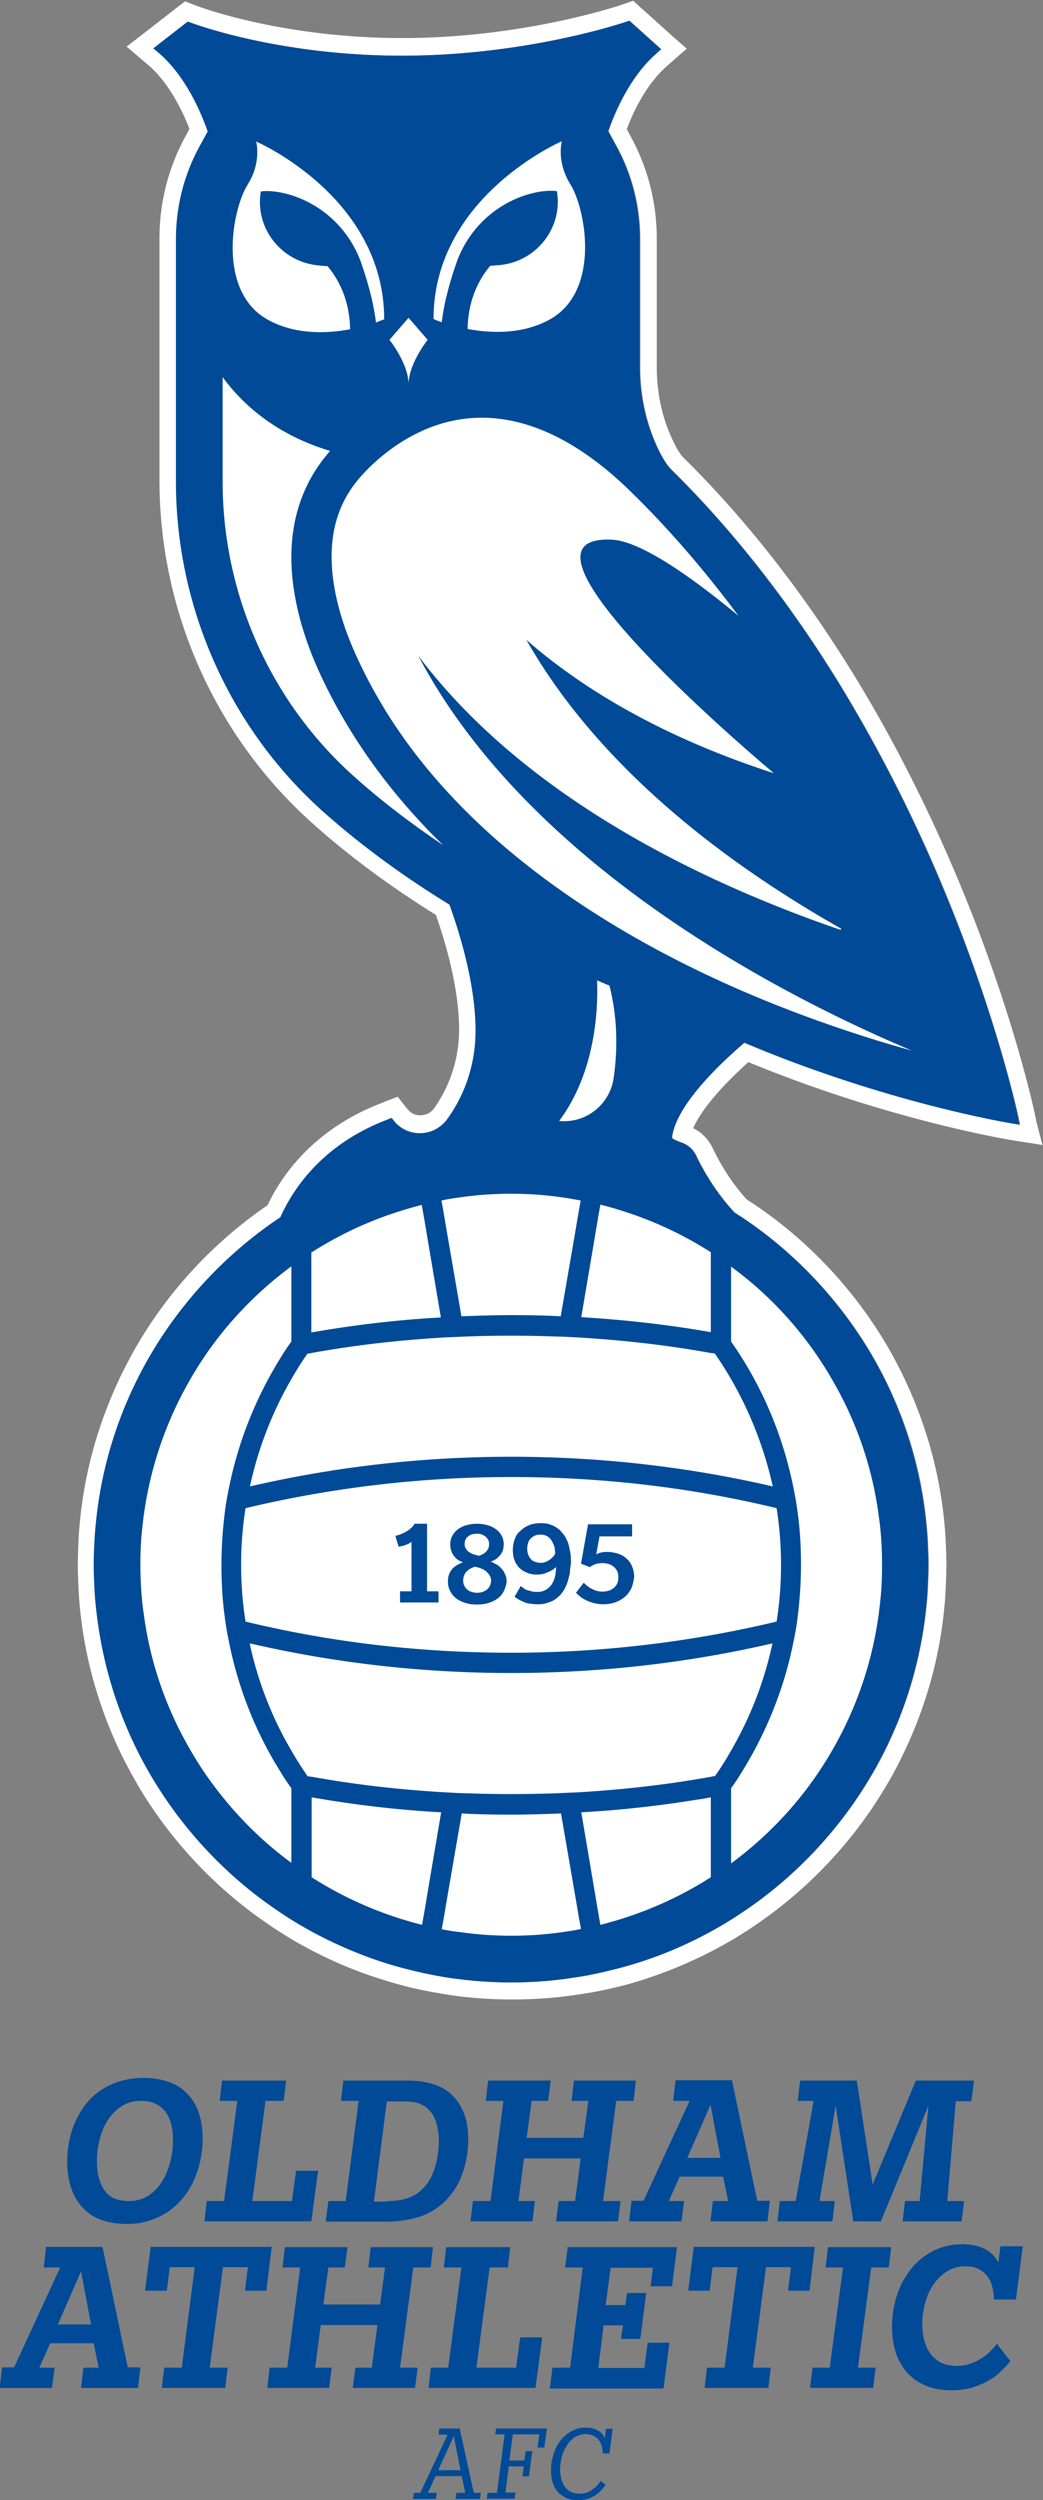
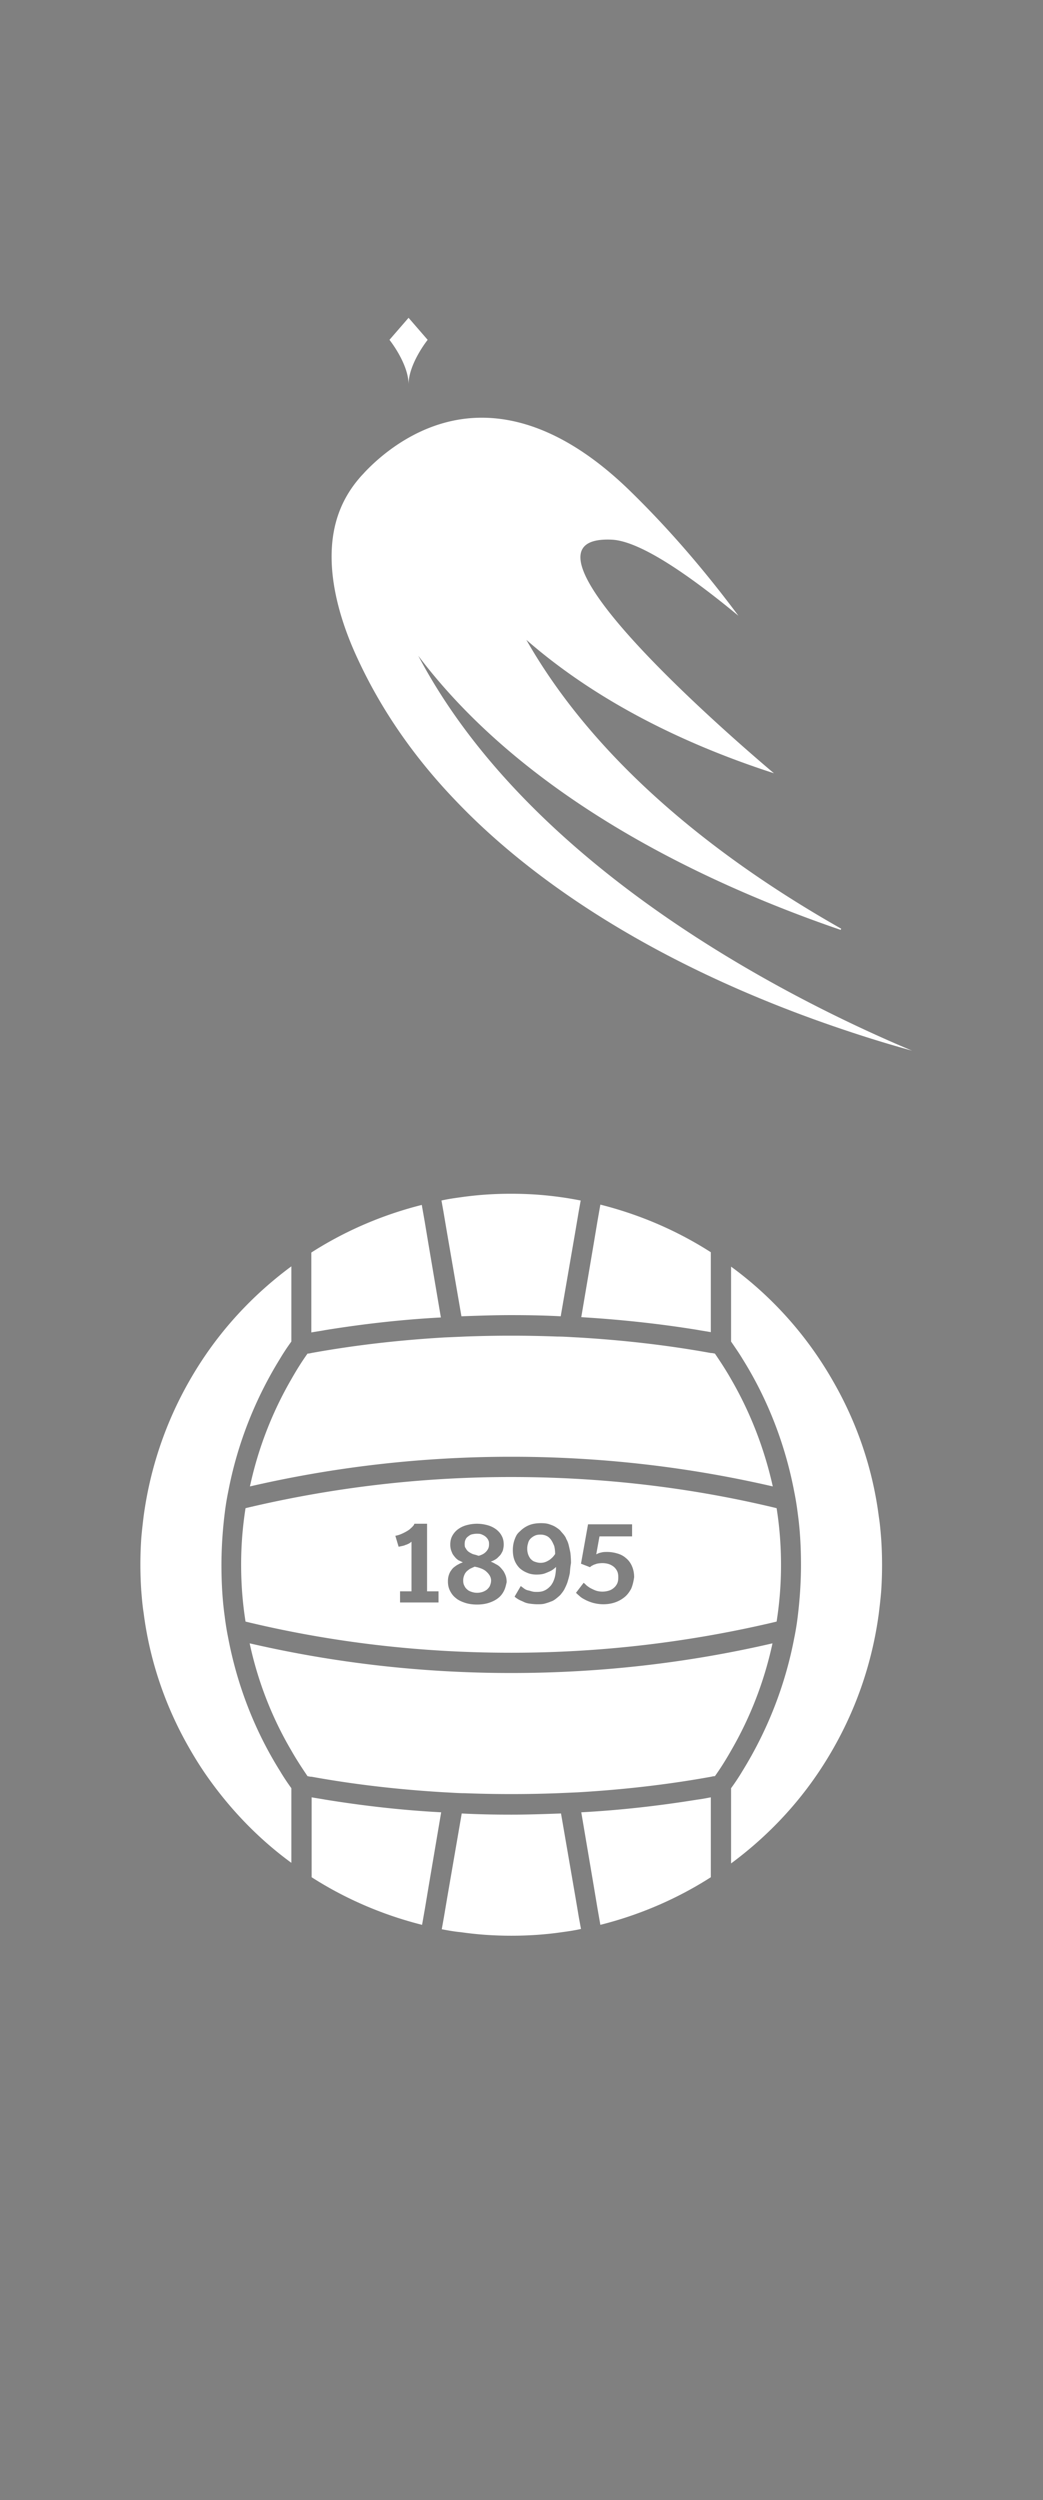
<svg xmlns="http://www.w3.org/2000/svg" width="418.855" height="1003.601" viewBox="0 0 418.855 1003.601">
  <rect x="0" y="0" width="418.855" height="1003.601" fill="#808080" stroke="none" />
  <clipPath id="a">
    <path d="M0 1080h1080V0H0z" />
  </clipPath>
  <g clip-path="url(#a)" transform="matrix(1.333 0 0 -1.333 -495.503 1206.697)">
-     <path fill="#fff" d="M676.3 566.989c-.354.089-37.343 6.106-80.261 24.246-5.752-4.867-20.441-18.052-21.769-28.405 0-.177.089-.443.266-.531.885-.443 1.858-.885 2.655-1.15 1.858-.62 3.451-2.036 4.336-3.894 1.77-3.717 5.663-10.884 11.592-17.167a235 235 0 0 0 3.363-2.212c15.043-10.265 27.963-23.981 37.343-39.644a123 123 0 0 0 4.513-8.23c6.725-13.45 10.972-27.963 12.477-42.918.265-2.389.442-4.778.531-7.079.088-1.947.177-3.982.177-6.017s-.089-4.071-.177-6.017a92 92 0 0 0-.531-7.08c-1.593-14.955-5.752-29.379-12.477-42.918a123 123 0 0 0-4.513-8.229c-9.38-15.663-22.212-29.379-37.255-39.644-2.124-1.416-4.247-2.832-6.46-4.159-7.433-4.425-15.309-8.141-23.45-10.884-3.539-1.239-7.256-2.301-10.972-3.186-2.124-.531-4.248-.973-6.372-1.416-2.389-.442-4.778-.796-7.256-1.15a123 123 0 0 0-16.194-1.062c-5.398 0-10.884.354-16.282 1.062-2.389.265-4.779.708-7.168 1.15-2.212.443-4.336.885-6.371 1.416-3.717.885-7.433 1.947-10.973 3.186-8.141 2.743-16.017 6.459-23.45 10.884a116 116 0 0 0-6.46 4.159c-15.043 10.265-27.963 23.981-37.343 39.644a123 123 0 0 0-4.513 8.229c-6.725 13.451-10.973 27.963-12.477 42.918a100 100 0 0 0-.531 7.08c-.088 1.946-.177 3.982-.177 6.017s.089 4.07.177 6.017c.089 2.389.266 4.779.531 7.079 1.593 14.955 5.752 29.379 12.477 42.918a122 122 0 0 0 4.513 8.23c9.38 15.663 22.211 29.379 37.343 39.644.354.265.708.442 1.062.708h.089c3.539 7.964 12.211 21.857 32.21 29.467l1.239.531.885-1.062s.088-.177.265-.354c1.947-2.035 4.513-3.186 7.345-3.186 1.681 0 3.274.443 4.779 1.151 1.415.796 2.743 1.858 3.716 3.274 3.805 5.486 8.407 14.512 8.407 26.458 0 14.247-4.867 29.733-7.876 37.963-14.424 8.849-27.343 18.406-38.493 28.405-27.875 25.132-43.891 61.236-43.891 99.021v73.005c0 9.645 2.389 19.202 6.99 27.697l2.567 4.69c-1.062 3.098-5.664 15.84-14.601 23.539l-1.77 1.504 10.353 8.053.974-.354c.265-.089 25.927-9.911 63.536-9.911 37.697 0 67.076 10.088 67.43 10.176l1.061.354 9.557-8.583-1.592-1.416c-8.761-7.699-13.274-20.176-14.336-23.273l2.566-4.69c4.602-8.495 6.991-18.052 6.991-27.698v-38.759c0-8.052 1.593-15.839 4.779-23.096 1.592-3.628 3.185-6.194 4.69-7.698 18.317-18.052 35.219-39.555 50.174-63.802 11.946-19.468 22.83-40.705 32.122-63.182 15.84-38.316 22.034-67.341 22.122-67.607l.531-2.654zm7.61.619-.531 2.655c-.088.266-6.283 29.733-22.388 68.58-9.468 22.742-20.353 44.245-32.476 63.89-15.22 24.601-32.299 46.369-50.97 64.775-.62.62-1.859 2.213-3.628 6.195-2.921 6.548-4.336 13.627-4.336 21.06v38.759a63.9 63.9 0 0 1-7.611 30.176l-1.416 2.654c1.593 4.336 5.575 13.362 12.124 19.026l1.593 1.416 4.336 3.805-4.336 3.805-9.557 8.583-2.213 2.036-2.831-.974-1.062-.354c-.266-.088-29.114-9.911-65.749-9.911-36.369 0-61.501 9.557-61.678 9.646l-.973.354-2.743 1.062-2.301-1.77-10.353-8.053-4.956-3.805 4.779-4.07 1.769-1.505c6.637-5.663 10.708-14.866 12.389-19.202l-1.416-2.655a63.9 63.9 0 0 1-7.61-30.175v-73.005c0-39.201 16.636-76.721 45.573-102.826 10.973-9.911 23.627-19.291 37.697-28.051 2.831-8.053 6.99-21.946 6.99-34.6 0-10.707-4.07-18.672-7.433-23.538-.973-1.416-2.566-2.213-4.247-2.213-1.416 0-2.655.531-3.628 1.593l-.089.089-.796.973-2.301 2.92-3.54-1.327-1.239-.531c-20.706-7.876-30.352-22.123-34.422-30.795-15.663-10.707-29.114-24.954-38.759-41.236-1.682-2.744-3.186-5.664-4.69-8.584-6.991-14.07-11.415-29.113-13.008-44.688a104 104 0 0 1-.531-7.433c-.089-2.035-.177-4.159-.177-6.283 0-2.123.088-4.247.177-6.283q.132-3.716.531-7.433c1.593-15.574 6.017-30.617 13.008-44.687a195 195 0 0 1 4.69-8.584c9.734-16.282 23.096-30.529 38.847-41.237 2.124-1.504 4.425-2.92 6.725-4.336a130.3 130.3 0 0 1 24.424-11.326c3.716-1.239 7.521-2.39 11.415-3.363 2.124-.531 4.336-.973 6.637-1.416 2.478-.442 5.044-.885 7.521-1.239a134 134 0 0 1 16.902-1.062c5.664 0 11.327.354 16.902 1.062 2.478.354 5.044.708 7.522 1.151 2.212.442 4.424.885 6.636 1.415 3.805.885 7.699 2.036 11.416 3.363 8.495 2.92 16.636 6.725 24.423 11.327 2.301 1.416 4.602 2.832 6.725 4.336 15.663 10.707 29.114 24.954 38.759 41.236a101 101 0 0 1 4.69 8.584c6.991 14.07 11.415 29.025 13.008 44.688q.399 3.716.531 7.433c.089 2.035.177 4.159.177 6.283 0 2.123-.088 4.247-.177 6.283a98 98 0 0 1-.531 7.344c-1.593 15.575-6.017 30.618-13.008 44.688-1.504 2.92-3.009 5.84-4.69 8.584-9.734 16.282-23.096 30.529-38.847 41.236-.885.62-1.859 1.239-2.92 1.947-5.221 5.663-8.672 12.123-10.265 15.486-1.239 2.566-3.274 4.69-5.841 5.929 2.301 5.309 8.318 12.477 16.637 19.91 42.298-17.433 78.137-23.273 78.579-23.362l2.655-.442 7.344-1.15z" />
-     <path fill="#004a97" d="M556.572 580.528c-1.062-7.345-7.433-12.92-14.866-12.92-.531 0-1.062 0-1.505.089 10.619 14.247 11.769 32.564 11.415 42.298l3.717-1.593c2.212-8.76 2.655-18.14 1.239-27.874m39.378 10.707c42.918-18.14 79.907-24.158 80.261-24.246l2.655-.443-.531 2.655c-.089.266-6.194 29.379-22.123 67.607-9.291 22.476-20.176 43.714-32.122 63.182-14.955 24.246-31.856 45.75-50.174 63.802-1.504 1.504-3.097 4.159-4.69 7.698-3.185 7.257-4.778 15.044-4.778 23.096v38.759c0 9.646-2.39 19.203-6.991 27.698l-2.566 4.69c1.062 3.097 5.575 15.574 14.335 23.273l1.593 1.416-9.557 8.583-1.062-.354c-.265-.088-29.644-10.176-67.43-10.176-37.608 0-63.27 9.822-63.536 9.911l-.973.354-10.354-8.053 1.77-1.504c8.938-7.699 13.539-20.442 14.601-23.539l-2.566-4.69c-4.602-8.495-6.991-18.052-6.991-27.697v-73.005c0-37.785 16.017-73.889 43.892-99.021 11.149-9.999 24.069-19.556 38.493-28.405 3.009-8.318 7.876-23.804 7.876-37.963 0-12.034-4.513-21.06-8.407-26.458-.973-1.416-2.212-2.478-3.717-3.274-1.416-.797-3.097-1.151-4.778-1.151-2.832 0-5.398 1.151-7.345 3.186-.177.177-.265.265-.265.354l-.885 1.062-1.239-.531c-19.999-7.61-28.671-21.503-32.211-29.467h-.088c-.354-.266-.708-.443-1.062-.708-15.043-10.265-27.963-23.981-37.343-39.644a122 122 0 0 1-4.513-8.23c-6.725-13.45-10.973-27.963-12.477-42.918a98 98 0 0 1-.531-7.079c-.089-1.947-.177-3.982-.177-6.017s.088-4.071.177-6.018c.088-2.389.265-4.778.531-7.079 1.593-14.955 5.752-29.467 12.477-42.918a122 122 0 0 1 4.513-8.229c9.38-15.663 22.211-29.379 37.343-39.644a115 115 0 0 1 6.46-4.159c7.433-4.425 15.309-8.053 23.45-10.884 3.539-1.239 7.256-2.301 10.973-3.186 2.035-.531 4.159-.973 6.371-1.416 2.389-.442 4.867-.885 7.168-1.15a125 125 0 0 1 16.282-1.062c5.398 0 10.884.354 16.194 1.062 2.389.354 4.867.708 7.256 1.15 2.124.443 4.247.885 6.371 1.416 3.717.885 7.345 1.947 10.973 3.186 8.141 2.743 16.017 6.459 23.45 10.884a116 116 0 0 1 6.46 4.159c15.043 10.265 27.963 23.981 37.254 39.644a122 122 0 0 1 4.513 8.229c6.725 13.451 10.973 27.963 12.477 42.918.266 2.301.443 4.69.531 7.079.089 1.947.177 3.983.177 6.018s-.088 4.07-.177 6.017a95 95 0 0 1-.531 7.079c-1.592 14.955-5.752 29.379-12.477 42.918a122 122 0 0 1-4.513 8.23c-9.38 15.663-22.211 29.379-37.343 39.644-.973.707-2.124 1.415-3.362 2.212-5.929 6.283-9.823 13.45-11.593 17.167-.885 1.858-2.477 3.274-4.336 3.894a16 16 0 0 0-2.654 1.15q-.266.132-.266.531c1.505 10.265 16.194 23.538 21.857 28.405" />
-     <path fill="#fff" d="M556.572 580.528c-1.062-7.345-7.433-12.92-14.866-12.92-.531 0-1.062 0-1.505.089 10.619 14.247 11.769 32.564 11.415 42.298l3.717-1.593c2.212-8.76 2.655-18.14 1.239-27.874M487.461 809.098s-.885-.354-2.478-.973c-.796 6.636-2.743 13.096-4.513 18.14-3.362 9.38-10.884 16.813-20.353 19.999-6.105 2.035-9.822 1.327-9.822 1.327 0-.177-.088-.354-.088-.531-1.505-10.707 6.282-20.441 16.901-21.68 1.947-.265 3.274-.265 3.274-.265 5.398-6.46 6.726-13.628 6.814-19.026-7.079-1.327-16.636-1.681-24.866 2.92-15.309 8.584-10.707 33.184-6.017 40.618 4.336 6.902 2.566 13.008 2.566 13.008s38.582-16.636 38.582-53.537M537.458 809.098c-8.23-4.602-17.787-4.248-24.866-2.92.089 5.398 1.416 12.565 6.814 19.025 0 0 1.327.089 3.274.266 10.707 1.239 18.406 11.061 16.902 21.68 0 .177-.089.354-.089.531 0 0-3.716.708-9.822-1.327-9.469-3.186-16.99-10.619-20.353-19.999-1.77-5.044-3.717-11.504-4.513-18.141-1.593.531-2.478.974-2.478.974 0 36.9 38.671 53.536 38.671 53.536s-1.77-6.017 2.566-13.008c4.601-7.345 9.203-31.945-6.106-40.617M477.993 671.761c8.053-7.256 17.256-14.335 27.255-21.061-1.504 1.505-3.097 3.009-4.601 4.602-12.832 13.362-23.893 28.671-32.122 46.192-10.796 23.007-14.159 48.935 2.654 67.961-8.937 2.654-22.388 8.583-32.387 22.211v-31.149c-.089-33.892 14.247-66.279 39.201-88.756" />
    <path fill="#fff" d="M509.407 663.709c17.698-18.495 50.794-44.865 107.427-65.394 10.796-3.894 20.884-7.08 29.645-9.469-35.839 15.043-114.595 54.245-148.753 118.931 32.299-42.829 85.925-68.403 127.25-82.561l.177.354c-34.689 19.644-72.828 48.315-94.862 86.986 21.503-18.76 48.05-31.591 74.597-40.175 0 0-86.278 71.943-48.935 70.35 8.849-.354 24.423-11.504 38.228-22.919-9.557 12.831-20.264 25.485-32.299 37.254-15.132 14.867-30.352 22.388-45.042 22.388-16.724 0-29.025-9.999-34.777-15.928-.442-.442-.884-.973-1.327-1.416-6.106-6.725-9.114-14.689-9.114-24.511 0-9.203 2.743-19.822 7.875-30.795 7.168-15.486 17.167-29.91 29.91-43.095M494.806 789.454c0 6.283 5.752 13.451 5.752 13.451l-5.752 6.636-5.752-6.636s5.752-7.168 5.752-13.451M637.187 441.863c-.177 2.212-.354 4.425-.708 6.637-1.858 14.601-6.637 28.317-13.627 40.528a113 113 0 0 1-4.779 7.699c-7.079 10.442-15.928 19.645-26.105 27.078V501.24c1.151-1.681 2.39-3.451 3.452-5.221 7.521-12.035 12.831-25.574 15.574-39.998a85 85 0 0 0 1.062-6.548c.708-5.044.973-10.265.973-15.486s-.354-10.442-.973-15.486a78 78 0 0 0-1.062-6.548c-2.743-14.424-8.141-27.963-15.574-39.998a67 67 0 0 0-3.452-5.22v-22.654c10.177 7.522 19.026 16.636 26.105 27.078a113 113 0 0 1 4.779 7.699c6.99 12.3 11.68 25.927 13.627 40.528.266 2.213.531 4.425.708 6.637.177 2.566.266 5.221.266 7.876q0 4.115-.266 7.964m-111.498-40.44c-26.813 0-53.094 3.009-78.756 8.937 2.477-11.503 6.725-22.388 12.565-32.299 1.505-2.654 3.186-5.221 4.867-7.698.443-.089.797-.177 1.239-.177 13.185-2.39 26.547-3.894 40.086-4.69 2.035-.089 4.071-.266 6.106-.266a368 368 0 0 1 27.963 0l6.106.266c13.539.796 26.901 2.3 40.086 4.69.354.088.796.177 1.15.177 1.77 2.477 3.363 5.044 4.867 7.698 5.752 9.911 10 20.796 12.477 32.299-25.573-5.929-51.943-8.937-78.756-8.937m56.014-38.14c-11.503-1.858-23.184-3.185-34.865-3.805l3.805-22.476 1.062-6.372.885-5.044c11.946 3.009 23.185 7.876 33.273 14.336v24.069c-1.328-.265-2.744-.531-4.16-.708M546.13 327.71l-1.062 6.283-4.336 25.131c-4.955-.177-9.999-.354-14.954-.354-5.044 0-10 .089-14.955.354l-4.336-25.131-1.062-6.283-.62-3.451c1.859-.354 3.805-.708 5.752-.885a106 106 0 0 1 7.433-.796c2.567-.177 5.133-.266 7.787-.266s5.221.089 7.788.266c2.477.177 5.044.442 7.433.796 1.947.266 3.805.531 5.752.974zm-76.367 35.573c-1.416.266-2.743.443-4.159.708v-24.069c10.088-6.46 21.326-11.327 33.272-14.336l.885 5.044 1.062 6.372 3.805 22.476c-11.769.62-23.361 1.947-34.865 3.805m-13.716 8.673c-7.522 12.034-12.831 25.573-15.574 39.997a84 84 0 0 0-1.062 6.549c-.708 5.044-.974 10.264-.974 15.485s.354 10.442.974 15.486a77 77 0 0 0 1.062 6.549c2.743 14.423 8.141 27.963 15.574 39.997a66 66 0 0 0 3.451 5.221v22.654c-10.176-7.522-19.025-16.636-26.105-27.078a112 112 0 0 1-4.778-7.699c-6.991-12.3-11.681-26.016-13.628-40.529-.265-2.212-.531-4.424-.708-6.636a115 115 0 0 1-.265-7.876c0-2.655.089-5.31.265-7.876.178-2.212.354-4.424.708-6.637 1.859-14.601 6.637-28.317 13.628-40.528a112 112 0 0 1 4.778-7.699c7.168-10.442 15.929-19.645 26.105-27.078v22.477a66 66 0 0 0-3.451 5.221m135.921 117.957c-1.504 2.655-3.185 5.221-4.867 7.699-.442.088-.796.177-1.239.177-13.185 2.389-26.547 3.894-40.086 4.69-2.035.088-4.07.265-6.106.265a368 368 0 0 1-27.962 0l-6.106-.265c-13.539-.796-26.901-2.301-40.086-4.69-.354-.089-.797-.177-1.151-.177-1.77-2.478-3.362-5.044-4.867-7.699a110.8 110.8 0 0 1-12.477-32.299c25.662 5.929 51.944 8.938 78.757 8.938 26.812 0 53.094-3.009 78.756-8.938-2.566 11.504-6.814 22.388-12.566 32.299m-91.233 41.06-1.062 6.371-.885 5.044c-11.946-3.008-23.185-7.875-33.273-14.335v-24.07c1.416.266 2.832.443 4.16.708 11.503 1.859 23.184 3.186 34.865 3.805zm40.174 13.716q-3.716.53-7.433.796a113 113 0 0 1-7.787.266c-2.655 0-5.221-.089-7.787-.266a106 106 0 0 1-7.433-.796c-1.947-.266-3.805-.531-5.752-.973l.619-3.452 1.062-6.282 4.336-25.132c4.956.177 10 .354 14.955.354 5.044 0 9.999-.088 14.955-.354l4.336 25.132 1.062 6.282.619 3.452c-1.858.353-3.805.707-5.752.973m11.681-2.212-.885-5.044-1.062-6.372-3.805-22.476c11.769-.708 23.362-1.947 34.865-3.805 1.416-.266 2.744-.443 4.16-.708v24.069c-10.088 6.46-21.327 11.327-33.273 14.336" />
    <path fill="#fff" d="M518.698 441.598a2.76 2.76 0 0 1-.796.973c-.354.266-.708.443-1.151.62-.442.177-.885.177-1.416.177s-.973-.089-1.416-.177c-.442-.089-.796-.354-1.15-.62-.354-.265-.619-.531-.796-.973q-.266-.53-.266-1.327c0-.797.089-.974.354-1.328.177-.354.443-.708.797-.973.354-.266.708-.443 1.061-.62.355-.177.797-.265 1.151-.354l.796-.265c.354.088.797.265 1.151.442s.708.443.973.708c.266.266.531.62.708.974s.265.796.265 1.327-.088.973-.265 1.416m.442-10.707c-.265.442-.619.796-.973 1.15a5.3 5.3 0 0 1-1.327.796c-.443.177-.974.354-1.328.443l-.796.177c-.354-.177-.797-.354-1.15-.531-.443-.177-.797-.531-1.151-.796-.354-.354-.619-.708-.796-1.151-.177-.442-.354-.973-.354-1.593 0-.619.088-1.15.354-1.592.177-.443.531-.885.885-1.151.354-.354.796-.531 1.327-.708a5 5 0 0 1 1.593-.265c.619 0 1.15.088 1.681.265s.974.443 1.327.708c.355.354.708.708.885 1.151.177.442.354.973.354 1.592a4.3 4.3 0 0 1-.531 1.505m0 0c-.265.442-.619.796-.973 1.15a5.3 5.3 0 0 1-1.327.796c-.443.177-.974.354-1.328.443l-.796.177c-.354-.177-.797-.354-1.15-.531-.443-.177-.797-.531-1.151-.796-.354-.354-.619-.708-.796-1.151-.177-.442-.354-.973-.354-1.593 0-.619.088-1.15.354-1.592.177-.443.531-.885.885-1.151.354-.354.796-.531 1.327-.708a5 5 0 0 1 1.593-.265c.619 0 1.15.088 1.681.265s.974.443 1.327.708c.355.354.708.708.885 1.151.177.442.354.973.354 1.592a4.3 4.3 0 0 1-.531 1.505m-.442 10.707a2.76 2.76 0 0 1-.796.973c-.354.266-.708.443-1.151.62-.442.177-.885.177-1.416.177s-.973-.089-1.416-.177c-.442-.089-.796-.354-1.15-.62-.354-.265-.619-.531-.796-.973q-.266-.53-.266-1.327c0-.797.089-.974.354-1.328.177-.354.443-.708.797-.973.354-.266.708-.443 1.061-.62.355-.177.797-.265 1.151-.354l.796-.265c.354.088.797.265 1.151.442s.708.443.973.708c.266.266.531.62.708.974s.265.796.265 1.327-.088.973-.265 1.416m-5.752-3.628c.354-.266.708-.443 1.062-.62s.796-.265 1.15-.354l.797-.265c.354.088.796.265 1.15.442s.708.443.974.708c.265.266.53.62.707.974s.266.796.266 1.327-.089.973-.266 1.327a2.8 2.8 0 0 1-.796.974c-.354.265-.708.442-1.15.619-.443.177-.885.177-1.416.177s-.974-.088-1.416-.177c-.443-.088-.796-.354-1.15-.619-.354-.266-.62-.531-.797-.974q-.265-.53-.265-1.327c0-.797.088-.973.354-1.327.177-.266.442-.62.796-.885m5.221-6.017a5.3 5.3 0 0 1-1.327.796c-.443.177-.974.354-1.328.442l-.796.177c-.354-.177-.797-.354-1.15-.53-.443-.177-.797-.531-1.151-.797-.354-.354-.619-.708-.796-1.15-.177-.443-.354-.974-.354-1.593 0-.62.088-1.15.354-1.593.177-.442.531-.885.885-1.15.354-.354.796-.531 1.327-.708a5 5 0 0 1 1.593-.266c.619 0 1.15.089 1.681.266s.974.442 1.327.708c.355.354.708.708.885 1.15.177.443.354.973.354 1.593 0 .531-.177 1.062-.442 1.504-.354.531-.62.885-1.062 1.151m19.645 9.468c-.354.531-.796.973-1.327 1.239a4.1 4.1 0 0 1-1.859.442c-.708 0-1.239-.088-1.77-.354a4.5 4.5 0 0 1-1.238-.884 2.8 2.8 0 0 1-.708-1.328 5.2 5.2 0 0 1-.266-1.681c0-.62.089-1.151.266-1.682s.442-.973.708-1.327c.354-.354.708-.708 1.238-.885.531-.177 1.062-.354 1.77-.354a4.1 4.1 0 0 1 1.859.443c.531.265.973.531 1.327.885.442.354.796.796 1.15 1.327 0 .885-.088 1.593-.265 2.389-.266.62-.531 1.239-.885 1.77m24.069-14.601c-.531-.973-1.15-1.858-2.035-2.566a9.4 9.4 0 0 0-2.92-1.593q-1.593-.531-3.451-.531c-1.151 0-2.212.177-3.186.443-.885.265-1.77.619-2.389.973-.708.354-1.239.708-1.681 1.15-.443.354-.797.708-.974.885l2.301 3.009c.265-.177.531-.443.885-.797.354-.265.796-.619 1.327-.884.531-.266 1.062-.531 1.593-.708a6.7 6.7 0 0 1 1.858-.266q.93 0 1.859.266c.619.177 1.062.442 1.504.796s.796.797 1.062 1.327c.265.531.354 1.151.354 1.947 0 .708-.089 1.328-.354 1.859q-.399.796-1.062 1.327a4.9 4.9 0 0 1-1.504.796 6.7 6.7 0 0 1-1.859.266 9 9 0 0 1-1.681-.177c-.442-.177-.885-.266-1.15-.443-.354-.177-.708-.354-.885-.619l-2.743 1.062 2.123 11.858h13.274v-3.629h-9.823l-.973-5.397c.265.088.531.265.796.354q.399.133 1.062.265c.443.088.885.088 1.505.088.973 0 2.035-.176 2.92-.442.973-.265 1.858-.708 2.566-1.327q1.195-.93 1.858-2.39c.443-.973.708-2.123.708-3.451-.177-1.239-.442-2.389-.885-3.451m-18.494 4.69c-.177-.973-.443-1.858-.708-2.743-.266-.797-.619-1.504-.973-2.212-.354-.62-.797-1.151-1.151-1.593-.442-.443-.885-.797-1.327-1.151-.443-.353-.974-.707-1.593-.884-.619-.266-1.239-.443-1.858-.62-.708-.177-1.416-.177-2.213-.177-.796 0-1.504.089-2.212.177q-1.062.134-1.858.531c-.531.266-1.062.442-1.504.708-.443.265-.885.531-1.239.885l1.858 3.185 1.062-.796a3.1 3.1 0 0 1 1.239-.531c.442-.088.885-.265 1.327-.354.443-.088.885-.088 1.239-.088.796 0 1.504.088 2.124.354.619.265 1.15.619 1.681 1.15.265.265.531.531.708.885.265.354.442.796.619 1.239a7.7 7.7 0 0 1 .443 1.681c.088.62.177 1.328.177 2.212a6.8 6.8 0 0 0-1.505-1.15q-.795-.398-1.858-.796c-.708-.266-1.593-.354-2.566-.354s-1.947.177-2.743.531a7.7 7.7 0 0 0-2.301 1.415 6.9 6.9 0 0 0-1.504 2.301c-.354.885-.531 1.947-.531 3.097q0 1.727.531 3.186c.531 1.459.885 1.858 1.681 2.566a8.2 8.2 0 0 0 2.655 1.77c1.062.442 2.3.619 3.628.619.973 0 1.858-.088 2.566-.354.796-.265 1.416-.53 1.947-.884s1.062-.708 1.416-1.151c.354-.442.708-.796.973-1.15.266-.354.531-.708.708-1.239a6.7 6.7 0 0 0 .708-1.77q.266-1.062.531-2.389c.088-.885.177-1.947.177-3.097-.177-.885-.266-1.947-.354-3.009m-19.822-5.309c-.443-.885-.973-1.593-1.77-2.213-.796-.619-1.681-1.061-2.743-1.415s-2.301-.531-3.628-.531c-1.328 0-2.566.177-3.628.531s-2.036.796-2.743 1.415c-.797.62-1.328 1.328-1.77 2.213-.443.885-.62 1.769-.62 2.831q0 1.062.266 1.859c.266.797.442 1.062.708 1.415.265.443.619.797.973 1.062.354.266.708.531 1.062.708s.619.354.885.443c.265.088.442.177.619.265-.088 0-.265.089-.442.177-.266.089-.443.266-.797.354-.265.177-.531.354-.884.708-.266.266-.531.62-.797.973-.265.354-.442.885-.619 1.328a5.7 5.7 0 0 0-.266 1.77c0 .973.177 1.858.62 2.654a5.95 5.95 0 0 0 1.681 1.947 7.7 7.7 0 0 0 2.566 1.239c.974.266 2.035.443 3.186.443s2.212-.177 3.185-.443a7.7 7.7 0 0 0 2.567-1.239c.708-.531 1.327-1.239 1.681-1.947.443-.796.62-1.681.62-2.654 0-.531-.089-.974-.177-1.416a3 3 0 0 0-.443-1.062 3.2 3.2 0 0 0-.619-.885l-.708-.708c-.531-.442-1.239-.796-1.947-1.062.177-.088.442-.177.796-.354s.62-.354.974-.531a4.2 4.2 0 0 0 1.062-.796c.354-.354.619-.708.973-1.151.265-.442.531-.973.708-1.504s.265-1.15.265-1.858c-.177-.708-.354-1.681-.796-2.566m-19.822-3.54h-11.504v3.363h3.451v14.955c-.177-.177-.442-.354-.707-.531-.354-.177-.708-.354-1.062-.443-.354-.177-.708-.265-1.151-.354-.442-.088-.708-.177-.973-.177l-.973 3.274c.53.089 1.15.266 1.769.531q.93.399 1.593.797c.177.088.443.265.708.442.266.177.442.354.708.62.265.177.442.442.619.619s.266.443.354.62h3.805v-20.353h3.452v-3.363zm101.941 28.405c-26.016 6.283-52.74 9.38-79.995 9.38a344.6 344.6 0 0 1-79.996-9.38 108.5 108.5 0 0 1-1.327-17.078c0-5.841.442-11.504 1.327-17.079 26.017-6.283 52.741-9.38 79.996-9.38a344.6 344.6 0 0 1 79.995 9.38 108.5 108.5 0 0 1 1.328 17.079c0 5.84-.443 11.504-1.328 17.078m-92.738-13.096c.354-.266.708-.443 1.062-.62s.796-.265 1.15-.354l.797-.265c.354.088.796.265 1.15.442s.708.443.974.708c.265.266.531.62.708.974q.264.53.265 1.327c.001.797-.089.973-.265 1.327a2.8 2.8 0 0 1-.797.974c-.354.265-.708.442-1.15.619-.443.177-.885.177-1.416.177s-.973-.088-1.416-.177c-.442-.088-.796-.354-1.15-.619-.354-.266-.62-.531-.797-.974q-.265-.53-.265-1.327c0-.797.088-.973.354-1.327.177-.266.442-.62.796-.885m6.195-7.079c-.266.442-.62.796-.974 1.15a5.3 5.3 0 0 1-1.327.796c-.443.177-.974.354-1.328.443l-.796.177c-.354-.177-.796-.354-1.15-.531-.443-.177-.797-.531-1.151-.796-.354-.354-.619-.708-.796-1.151-.177-.442-.354-.973-.354-1.593 0-.619.088-1.15.354-1.592.177-.443.531-.885.885-1.151.354-.354.796-.531 1.327-.708a5 5 0 0 1 1.593-.265c.619 0 1.15.088 1.681.265s.974.443 1.328.708c.354.354.708.708.885 1.151.176.442.353.973.353 1.592a4.4 4.4 0 0 1-.53 1.505m19.467 8.672c-.177.708-.442 1.327-.884 1.858-.354.531-.797.973-1.328 1.239a4.1 4.1 0 0 1-1.858.442c-.708 0-1.239-.088-1.77-.354a4.4 4.4 0 0 1-1.239-.885 2.8 2.8 0 0 1-.708-1.327 5.2 5.2 0 0 1-.265-1.681c0-.62.088-1.151.265-1.682a4.7 4.7 0 0 1 .708-1.327c.354-.354.708-.708 1.239-.885s1.062-.354 1.77-.354 1.327.177 1.858.443c.531.265.974.531 1.328.885.442.353.796.796 1.15 1.327a9.7 9.7 0 0 1-.266 2.301m0 0c-.177.708-.442 1.327-.884 1.858-.354.531-.797.973-1.328 1.239a4.1 4.1 0 0 1-1.858.442c-.708 0-1.239-.088-1.77-.354a4.4 4.4 0 0 1-1.239-.885 2.8 2.8 0 0 1-.708-1.327 5.2 5.2 0 0 1-.265-1.681c0-.62.088-1.151.265-1.682a4.7 4.7 0 0 1 .708-1.327c.354-.354.708-.708 1.239-.885s1.062-.354 1.77-.354 1.327.177 1.858.443c.531.265.974.531 1.328.885.442.353.796.796 1.15 1.327a9.7 9.7 0 0 1-.266 2.301m-19.467-8.672c-.266.442-.62.796-.974 1.15a5.3 5.3 0 0 1-1.327.796c-.443.177-.974.354-1.328.443l-.796.177c-.354-.177-.796-.354-1.15-.531-.443-.177-.797-.531-1.151-.796-.354-.354-.619-.708-.796-1.151-.177-.442-.354-.973-.354-1.593 0-.619.088-1.15.354-1.592.177-.443.531-.885.885-1.151.354-.354.796-.531 1.327-.708a5 5 0 0 1 1.593-.265c.619 0 1.15.088 1.681.265s.974.443 1.328.708c.354.354.708.708.885 1.151.176.442.353.973.353 1.592a4.4 4.4 0 0 1-.53 1.505m-.443 10.707a2.76 2.76 0 0 1-.796.973c-.354.266-.708.443-1.151.62-.442.177-.885.177-1.416.177s-.973-.089-1.415-.177c-.443-.089-.797-.354-1.151-.62-.354-.265-.619-.531-.796-.973q-.266-.53-.266-1.327c0-.797.089-.974.354-1.328.177-.354.443-.708.797-.973.354-.266.708-.443 1.062-.62s.796-.265 1.15-.354l.796-.265c.354.088.797.265 1.151.442s.708.443.973.708c.266.266.531.62.708.974s.266.796.266 1.327-.089.973-.266 1.416" />
    <g fill="#004a97">
-       <path d="M410.563 242.405c2.124 0 3.982.531 5.663 1.504 1.682 1.062 3.009 2.39 4.159 4.159 1.151 1.682 1.947 3.717 2.567 5.929.619 2.213.885 4.602.885 6.991a18.6 18.6 0 0 1-.531 4.513c-.354 1.416-.885 2.655-1.682 3.717s-1.769 1.858-3.008 2.477c-1.239.62-2.655.885-4.425.885-2.035 0-3.893-.442-5.486-1.416-1.593-.973-3.009-2.212-4.159-3.893-1.151-1.593-2.036-3.54-2.655-5.752a26.5 26.5 0 0 1-.973-7.168c0-1.858.177-3.628.619-5.044.442-1.504.973-2.743 1.77-3.805.796-1.062 1.77-1.858 3.008-2.389 1.239-.442 2.655-.708 4.248-.708m-.708-6.902c-2.832 0-5.398.442-7.61 1.239-2.212.796-4.071 2.035-5.575 3.628s-2.655 3.539-3.451 5.84-1.239 4.956-1.239 7.876c0 2.212.177 4.336.619 6.46.443 2.123 1.062 4.07 1.947 6.017.885 1.858 1.947 3.628 3.186 5.221 1.327 1.593 2.743 2.92 4.513 4.07 1.681 1.151 3.628 2.036 5.752 2.655 2.124.62 4.424.973 6.991.973 2.92 0 5.486-.442 7.698-1.238 2.213-.797 4.071-2.036 5.575-3.628s2.655-3.54 3.363-5.752c.796-2.301 1.15-4.779 1.15-7.611 0-2.035-.177-4.07-.619-6.105-.354-2.036-.974-3.982-1.77-5.929-.797-1.859-1.77-3.628-3.097-5.31-1.239-1.681-2.743-3.097-4.425-4.336s-3.628-2.212-5.752-2.92c-2.123-.796-4.601-1.15-7.256-1.15M433.305 236.3l.708 6.106h5.221l3.982 30.175h-5.309l.707 6.106h19.291l-.708-6.106h-5.486l-3.982-30.175h11.946l1.239 9.114h6.637l-2.035-15.22zM488.346 242.405q1.99 0 3.717.265c1.062.177 2.123.443 3.008.797s1.77.796 2.478 1.327a14.6 14.6 0 0 1 2.124 1.947 12.4 12.4 0 0 1 1.858 2.743 22 22 0 0 1 1.327 3.363 26.4 26.4 0 0 1 .797 3.805q.265 1.991.265 3.982c0 1.947-.265 3.628-.708 5.132-.442 1.505-1.062 2.744-1.858 3.629-.885 1.061-1.947 1.858-3.186 2.3-1.238.531-2.831.708-4.778.708h-5.133l-3.893-30.175h3.982zm-18.495-6.106.797 6.106h5.221l3.893 30.175h-5.309l.708 6.106h19.202c6.106 0 10.619-1.504 13.628-4.424 1.416-1.416 2.566-3.098 3.451-5.31.885-2.124 1.327-4.867 1.327-8.052 0-2.036-.177-3.894-.531-5.752a30 30 0 0 0-1.504-5.221q-.929-2.523-2.389-4.513c-.974-1.416-2.035-2.655-3.274-3.717q-3.451-3.053-7.699-4.247c-2.832-.797-5.929-1.239-9.38-1.239h-18.141zM539.228 236.3l.796 6.106h4.956l1.681 12.831h-17.078l-1.682-12.831h4.956l-.708-6.106h-18.672l.708 6.106h5.31l3.893 30.175h-5.309l.708 6.106h18.848l-.796-6.106h-4.956l-1.504-11.15h17.079l1.504 11.15h-5.044l.708 6.106h18.671l-.708-6.106h-5.22l-3.983-30.175h5.31l-.796-6.106zM585.774 271.43l-6.991-16.017h10zm0-35.131.708 6.106h4.601l-1.504 7.345h-13.097l-3.274-7.345h4.602l-.797-6.106h-15.751l.708 6.195h3.628l13.893 30.086h-4.955l.708 6.195h16.99l7.61-36.281h3.805l-.708-6.195zM643.647 236.3l.708 6.106h4.424l2.655 28.759-14.335-34.865h-8.318l-5.31 34.865-4.867-28.759h4.602l-.708-6.106H605.95l.708 6.106h4.778l5.398 30.175h-4.778l.708 6.106h17.078l4.779-31.326 13.008 31.326h17.521l-.796-6.194h-4.69l-2.567-30.087h5.044l-.708-6.106zM396.14 221.256l-6.991-16.017h10zm0-35.131.708 6.106h4.601l-1.504 7.345h-13.097l-3.274-7.345h4.602l-.797-6.106h-15.751l.708 6.195h3.628l13.893 30.086h-4.955l.708 6.195h16.99l7.61-36.281h3.805l-.708-6.195zM420.474 186.126l.708 6.106h5.309l3.894 30.264h-7.522l-.885-7.08h-6.548l1.681 13.185h36.458l-1.592-13.185h-6.46l.885 7.08h-7.522l-3.982-30.264h5.398l-.708-6.106zM477.993 186.126l.796 6.106h4.956l1.681 12.831h-17.078l-1.682-12.831h4.956l-.708-6.106h-18.672l.708 6.106h5.31l3.893 30.175h-5.309l.708 6.106H476.4l-.796-6.106h-4.956l-1.504-11.15h17.079l1.504 11.15h-5.044l.708 6.106h18.76l-.708-6.106h-5.221l-3.982-30.175h5.309l-.796-6.106zM500.823 186.126l.708 6.106h5.221l3.982 30.175h-5.309l.707 6.106h19.291l-.708-6.106h-5.486l-3.982-30.175h11.946l1.239 9.114h6.637l-2.035-15.22zM537.37 186.126l.796 6.106h5.31l3.805 30.175h-5.309l.796 6.106h32.918l-1.504-11.769h-6.46l.708 5.575h-12.742l-1.505-11.239h5.929l.531 3.628h5.752l-1.77-13.804h-5.84l.619 4.07h-5.84l-1.593-12.831h13.893l.973 7.611h6.549l-1.77-13.805H537.37zM584.005 186.126l.708 6.106h5.309l3.894 30.264h-7.522l-.885-7.08h-6.459l1.681 13.185h36.458l-1.593-13.185h-6.46l.885 7.08H602.5l-3.982-30.264h5.397l-.707-6.106zM615.773 186.126l.708 6.106h5.221l3.982 30.175h-5.221l.708 6.106h19.025l-.708-6.106h-5.309l-3.982-30.175h5.309l-.708-6.106zM676.123 194.178a29.5 29.5 0 0 0-2.832-3.009 15.8 15.8 0 0 0-3.805-2.831c-1.416-.885-3.097-1.505-4.955-2.124-1.859-.531-3.894-.797-6.195-.797-3.097 0-5.751.531-7.964 1.505s-4.07 2.3-5.575 4.07a17.2 17.2 0 0 0-3.274 6.018c-.708 2.3-1.062 4.778-1.062 7.344 0 3.628.531 6.991 1.593 10 1.062 3.097 2.566 5.663 4.425 7.964a20.3 20.3 0 0 0 6.725 5.221q3.85 1.858 8.495 1.858c1.504 0 2.832-.177 4.071-.442 1.15-.354 2.212-.708 3.097-1.239s1.593-1.151 2.212-1.77c.619-.708 1.062-1.327 1.416-2.035l.619 4.867h6.725l-2.035-16.017h-6.637c0 1.15-.177 2.389-.442 3.54-.265 1.238-.708 2.3-1.416 3.274-.708.973-1.593 1.769-2.655 2.3-1.15.62-2.477.885-4.159.885-1.858 0-3.628-.442-5.221-1.416-1.592-.884-2.92-2.123-4.07-3.716s-2.035-3.363-2.655-5.487a23.8 23.8 0 0 1-.973-6.725c0-2.212.265-4.07.796-5.663s1.239-2.92 2.212-3.982 2.036-1.859 3.275-2.301c1.239-.531 2.654-.708 4.159-.708 1.416 0 2.654.177 3.893.62 1.239.442 2.301.884 3.363 1.592.973.62 1.947 1.328 2.743 2.124.796.797 1.504 1.593 2.035 2.301zM508.434 171.613l-4.69-10.265h6.725zm.531-18.937.265 1.858h2.655l-1.062 5.044h-7.875l-2.301-5.044h2.655l-.266-1.858h-6.902l.265 1.858h1.947l8.23 17.521h-2.744l.266 1.859h6.106l4.247-19.38h2.124l-.265-1.858zM518.345 152.676l.265 1.858h2.832l2.301 17.61h-2.832l.266 1.77h15.309l-.797-5.752h-2.035l.531 3.982h-7.964l-1.062-7.876h4.513l.442 2.832h1.947l-.973-7.61h-1.947l.354 3.008h-4.513l-.974-7.875h3.009l-.265-1.858h-8.407zM554.183 156.924c-.354-.442-.708-.973-1.239-1.504-.442-.531-1.062-1.062-1.681-1.505a12 12 0 0 0-2.389-1.15 10.9 10.9 0 0 0-3.098-.443c-1.238 0-2.389.177-3.362.62a8.8 8.8 0 0 0-2.566 1.77c-.708.796-1.239 1.77-1.593 2.831q-.531 1.726-.531 3.717c0 1.15.088 2.301.354 3.363.265 1.062.531 2.123.973 3.097q.664 1.46 1.593 2.655c.619.796 1.327 1.415 2.124 2.035.796.531 1.593.973 2.566 1.327.885.354 1.947.443 2.92.443q1.196 0 2.124-.266c.928-.266 1.15-.442 1.681-.708.443-.265.885-.619 1.151-1.062.354-.354.531-.796.707-1.239l.354 2.921h2.036l-.974-7.434h-2.035c0 .531-.088 1.151-.177 1.859a5.9 5.9 0 0 1-.796 1.858c-.354.619-.885 1.062-1.593 1.504a5.8 5.8 0 0 1-2.566.62c-.797 0-1.505-.177-2.213-.443-.708-.265-1.327-.619-1.858-1.15-.619-.442-1.062-1.062-1.504-1.681a17 17 0 0 1-1.151-2.213c-.354-.796-.531-1.592-.708-2.477a13.5 13.5 0 0 1-.265-2.655c0-1.239.177-2.301.442-3.274.354-.885.708-1.682 1.239-2.301s1.151-1.062 1.859-1.327c.707-.266 1.504-.443 2.3-.443.797 0 1.505.089 2.213.354.707.266 1.238.531 1.769.974.531.354.974.796 1.416 1.238.354.443.708.885.974 1.328z" />
-     </g>
+       </g>
  </g>
</svg>